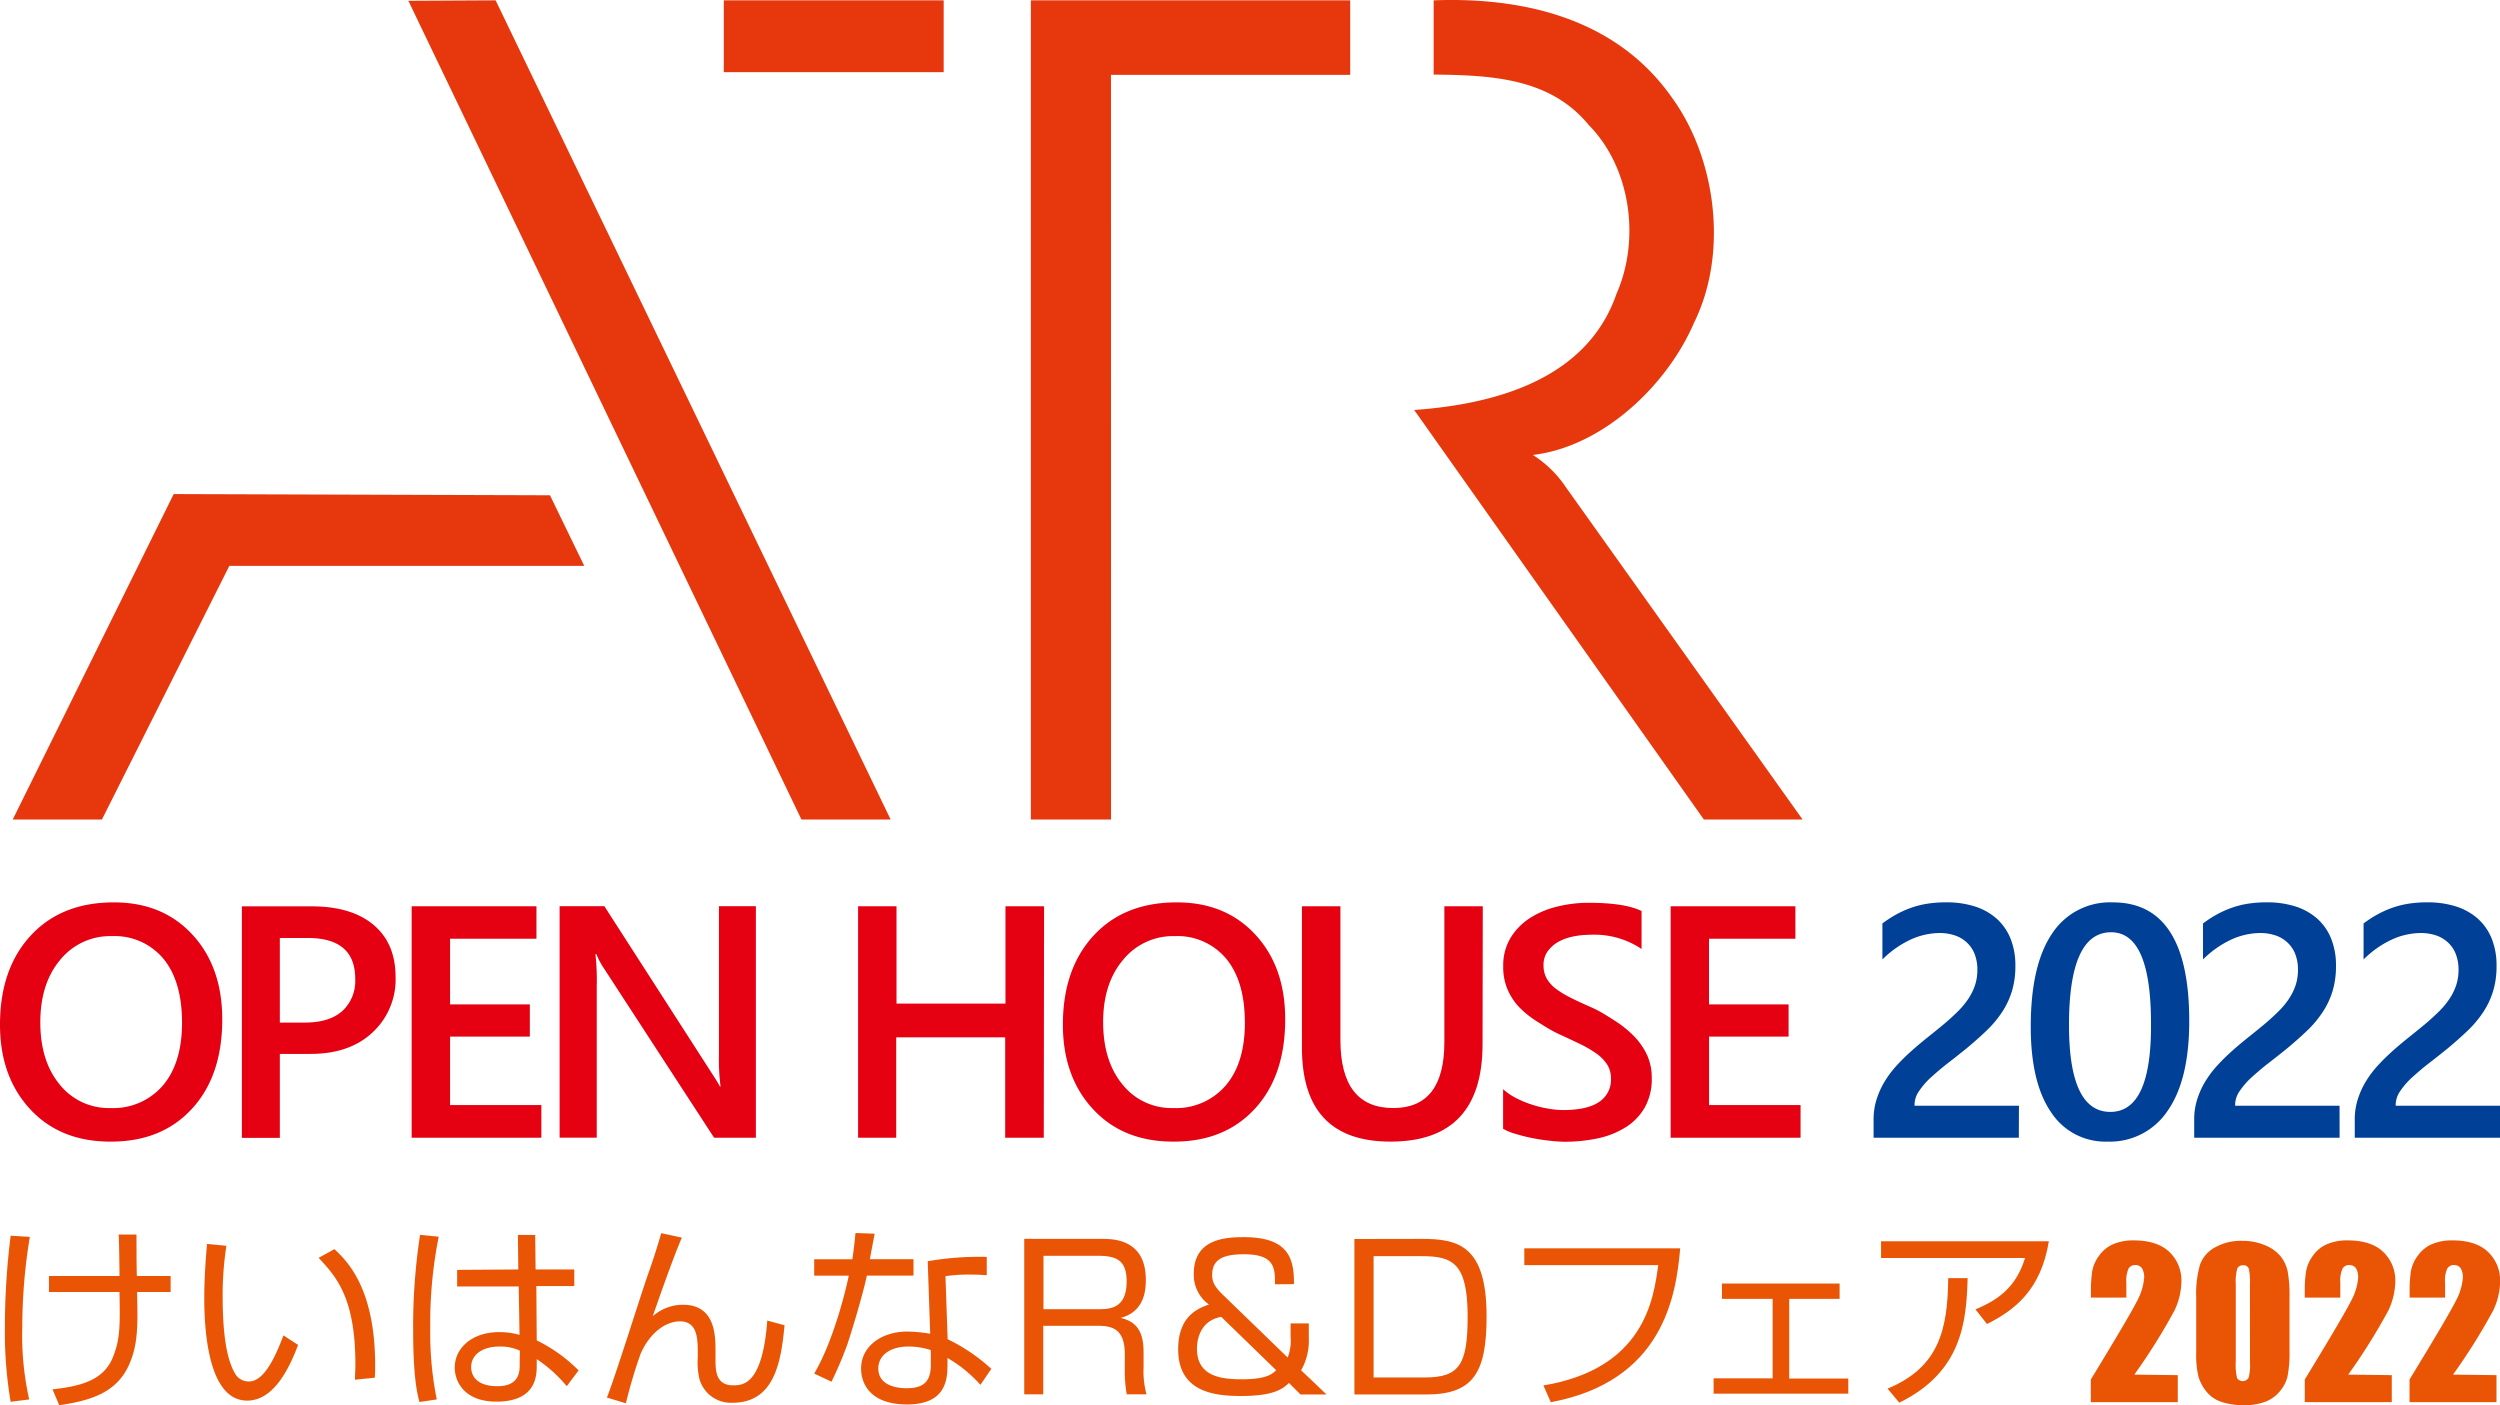
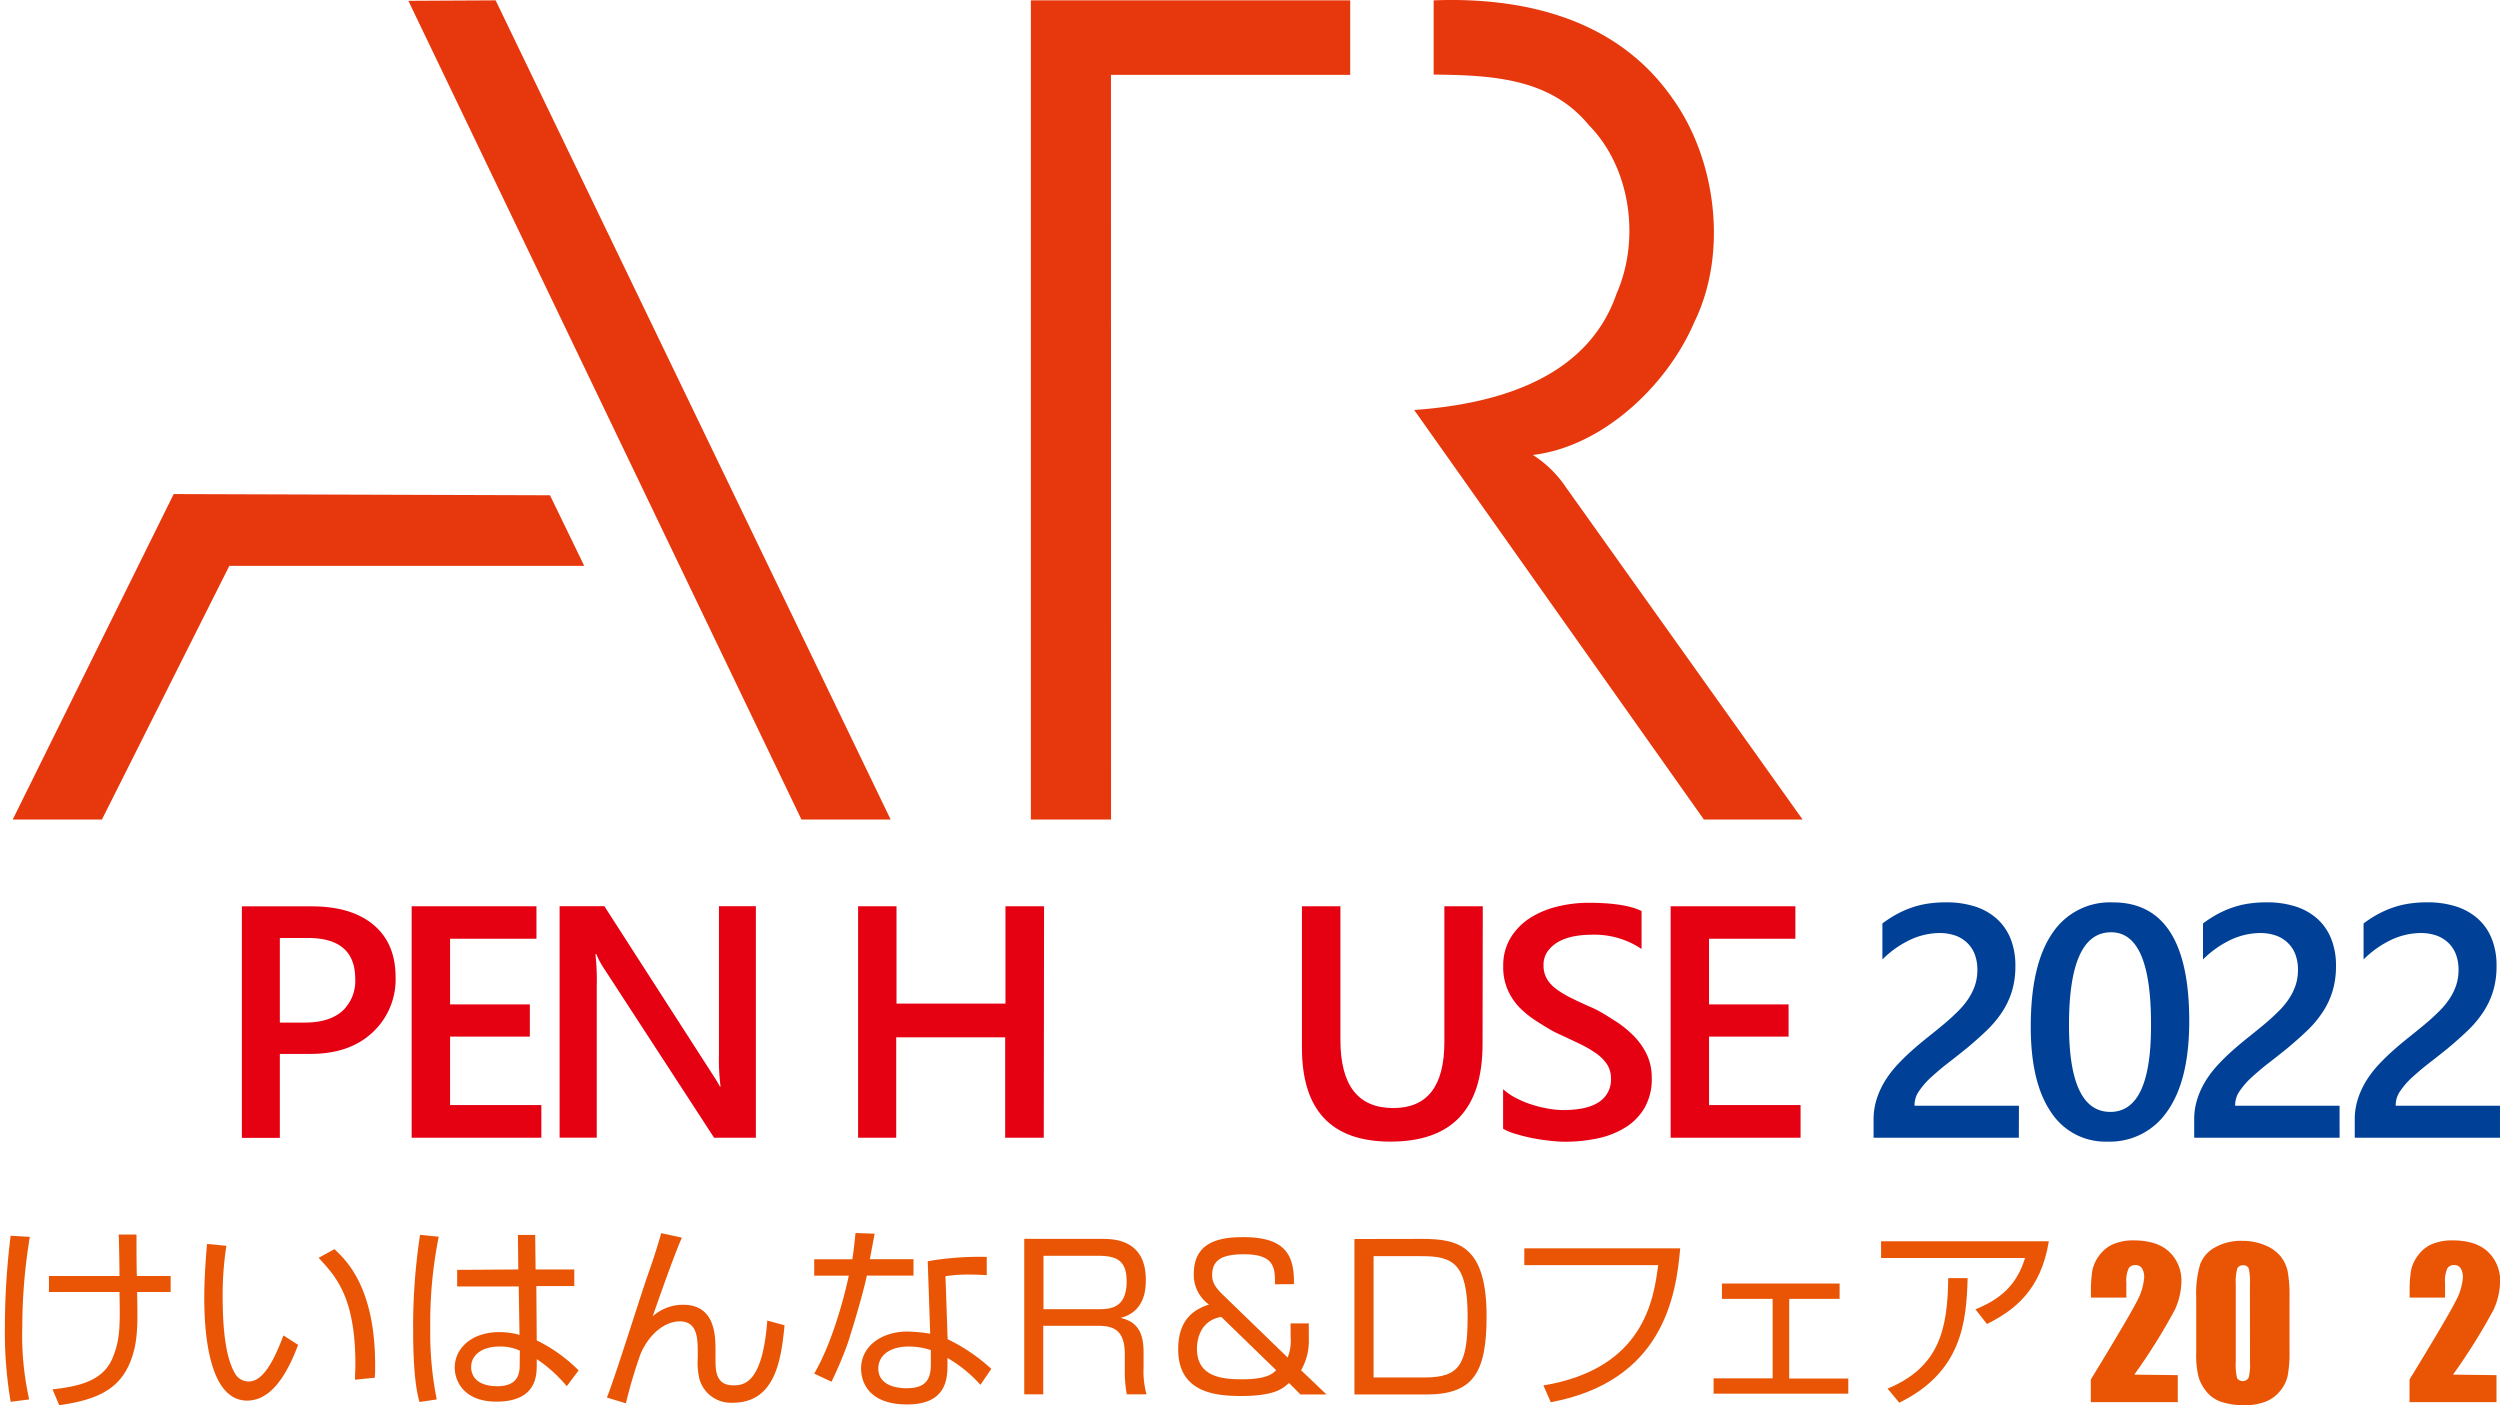
<svg xmlns="http://www.w3.org/2000/svg" viewBox="0 0 434.1 244">
  <defs>
    <style>.cls-1{fill:#e7380d;}.cls-2{fill:#e50012;}.cls-3{fill:#004097;}.cls-4{fill:#e95504;}</style>
  </defs>
  <g id="レイヤー_2" data-name="レイヤー 2">
    <g id="レイヤー_1-2" data-name="レイヤー 1">
      <polygon class="cls-1" points="154.65 142.3 139.16 142.3 70.91 0.14 86.06 0.06 154.65 142.3" />
      <path class="cls-1" d="M290.35,17c7.64,10.54,9.78,26.92,3.82,39-4.71,11-15.94,21.57-28,23a19.45,19.45,0,0,1,5.73,5.6L313,142.3H295.86l-50.3-71.11c14-1,30-5.27,35.14-20.2,4.15-9.42,2.48-21.89-4.84-29.29-6.72-8.2-17-8.64-26.92-8.75V.06C264.5-.54,280.7,3.18,290.35,17" />
      <polygon class="cls-1" points="95.5 86 101.45 98.26 39.82 98.26 17.7 142.3 2.21 142.3 30.16 85.79 95.5 86" />
-       <rect class="cls-1" x="125.68" y="0.06" width="38.18" height="12.47" />
      <polygon class="cls-1" points="234.45 0.06 179 0.06 179 142.3 192.92 142.3 192.91 13 234.45 13 234.45 0.06" />
-       <path class="cls-2" d="M19.14,198.23q-8.69,0-13.91-5.64T0,177.94q0-9.7,5.33-15.48t14.46-5.77q8.46,0,13.63,5.61T38.59,177q0,9.84-5.29,15.56T19.14,198.23Zm.31-35.68a11.17,11.17,0,0,0-9,4.12Q7,170.78,7,177.51t3.36,10.8a10.87,10.87,0,0,0,8.8,4.09,11.35,11.35,0,0,0,9.11-3.9q3.33-3.9,3.34-10.9,0-7.2-3.24-11.13A11,11,0,0,0,19.45,162.55Z" />
      <path class="cls-2" d="M48.59,183v14.58H42v-40.2H54.14c4.62,0,8.19,1.08,10.74,3.23s3.81,5.17,3.81,9.08a12.55,12.55,0,0,1-4,9.58c-2.66,2.49-6.24,3.73-10.77,3.73Zm0-20.12v14.68h4.32c2.86,0,5-.66,6.53-2a7.1,7.1,0,0,0,2.24-5.6q0-7.09-8.24-7.09Z" />
      <path class="cls-2" d="M94,197.56H71.48v-40.2H93.15V163h-15V174.4H92V180H78.15v11.88H94Z" />
      <path class="cls-2" d="M131.25,197.56H124L104.77,168a12.82,12.82,0,0,1-1.21-2.32h-.17a40.92,40.92,0,0,1,.23,5.52v26.35H97.17v-40.2h7.77l18.55,28.84c.78,1.2,1.29,2,1.51,2.47h.12a35.37,35.37,0,0,1-.28-5.41v-25.9h6.41Z" />
      <path class="cls-2" d="M181.24,197.56h-6.7V180.12H155.62v17.44H149v-40.2h6.67v16.9h18.92v-16.9h6.7Z" />
-       <path class="cls-2" d="M203.71,198.23q-8.7,0-13.92-5.64t-5.23-14.65q0-9.7,5.33-15.48t14.46-5.77q8.46,0,13.64,5.61T223.16,177q0,9.84-5.3,15.56T203.71,198.23Zm.3-35.68a11.17,11.17,0,0,0-9,4.12q-3.47,4.11-3.46,10.84t3.36,10.8a10.88,10.88,0,0,0,8.8,4.09,11.35,11.35,0,0,0,9.11-3.9q3.34-3.9,3.34-10.9,0-7.2-3.24-11.13A11,11,0,0,0,204,162.55Z" />
      <path class="cls-2" d="M257.43,181.3q0,16.94-16,16.93-15.36,0-15.36-16.29V157.36h6.68v23.21q0,11.84,9.19,11.83,8.85,0,8.86-11.41V157.36h6.67Z" />
      <path class="cls-2" d="M261,196v-6.87a10.39,10.39,0,0,0,2.2,1.51,17.2,17.2,0,0,0,2.71,1.14,19.59,19.59,0,0,0,2.86.71,15.07,15.07,0,0,0,2.63.26q4.2,0,6.27-1.41a4.6,4.6,0,0,0,2.06-4.06,4.42,4.42,0,0,0-.69-2.48,7.29,7.29,0,0,0-1.92-1.92,20.79,20.79,0,0,0-2.9-1.67c-1.11-.53-2.3-1.09-3.57-1.67s-2.64-1.46-3.82-2.21a16.64,16.64,0,0,1-3.07-2.48,10.48,10.48,0,0,1-2-3.07,9.9,9.9,0,0,1-.74-4,9.29,9.29,0,0,1,1.27-4.92,10.71,10.71,0,0,1,3.36-3.44,15.48,15.48,0,0,1,4.75-2,22.57,22.57,0,0,1,5.44-.66c4.21,0,7.27.48,9.2,1.43v6.59a14.67,14.67,0,0,0-8.81-2.47,15.43,15.43,0,0,0-2.95.28,9.25,9.25,0,0,0-2.64.92,5.84,5.84,0,0,0-1.89,1.66,4,4,0,0,0-.73,2.44,4.63,4.63,0,0,0,.56,2.32,6,6,0,0,0,1.64,1.8,16.57,16.57,0,0,0,2.64,1.58c1,.51,2.23,1.07,3.6,1.67s2.72,1.49,4,2.3a18.21,18.21,0,0,1,3.28,2.66,11.72,11.72,0,0,1,2.25,3.24,9.48,9.48,0,0,1,.82,4,10,10,0,0,1-1.23,5.15,9.79,9.79,0,0,1-3.32,3.42,14.73,14.73,0,0,1-4.81,1.91,27.24,27.24,0,0,1-5.74.59,22.58,22.58,0,0,1-2.48-.16c-1-.1-2-.25-3-.44a28.14,28.14,0,0,1-2.91-.72A9.39,9.39,0,0,1,261,196Z" />
      <path class="cls-2" d="M312.65,197.56H290.09v-40.2h21.66V163h-15V174.4h13.82V180H296.76v11.88h15.89Z" />
      <path class="cls-3" d="M350.55,197.56H325.33v-3.12a11.5,11.5,0,0,1,.53-3.57,14.15,14.15,0,0,1,1.43-3.14,17.88,17.88,0,0,1,2.1-2.77c.8-.87,1.66-1.71,2.58-2.53s1.85-1.59,2.8-2.35,1.89-1.52,2.8-2.28,1.65-1.45,2.36-2.15a13.88,13.88,0,0,0,1.82-2.17,10.09,10.09,0,0,0,1.18-2.37,8.4,8.4,0,0,0,.42-2.7,7.4,7.4,0,0,0-.49-2.79,5.39,5.39,0,0,0-1.38-2,5.67,5.67,0,0,0-2.08-1.21,8.3,8.3,0,0,0-2.64-.4,12.3,12.3,0,0,0-5,1.14,17.29,17.29,0,0,0-4.9,3.45v-6.25a20.2,20.2,0,0,1,2.49-1.61,16.82,16.82,0,0,1,2.61-1.15,16,16,0,0,1,2.83-.69,21.23,21.23,0,0,1,3.17-.22,16.22,16.22,0,0,1,4.93.71,10.52,10.52,0,0,1,3.79,2.11,9.28,9.28,0,0,1,2.42,3.46,12.4,12.4,0,0,1,.85,4.76,14.89,14.89,0,0,1-.6,4.39,14,14,0,0,1-1.71,3.63,18.84,18.84,0,0,1-2.67,3.19q-1.57,1.51-3.51,3.12c-1.08.87-2.16,1.73-3.24,2.56s-2,1.64-2.9,2.44a13.41,13.41,0,0,0-2.08,2.38,4.23,4.23,0,0,0-.8,2.4V192h18.13Z" />
      <path class="cls-3" d="M365.93,198.23a11.23,11.23,0,0,1-9.8-5.13q-3.51-5.13-3.51-14.83,0-10.65,3.67-16.11a12,12,0,0,1,10.59-5.47q13.26,0,13.26,20.6,0,10.2-3.74,15.57A12.05,12.05,0,0,1,365.93,198.23Zm.64-36.35q-7.31,0-7.31,16.11,0,15.07,7.17,15.08t7.07-15.33Q373.5,161.87,366.57,161.88Z" />
      <path class="cls-3" d="M406.25,197.56H381v-3.12a11.5,11.5,0,0,1,.53-3.57,14.15,14.15,0,0,1,1.43-3.14,17.88,17.88,0,0,1,2.1-2.77c.8-.87,1.66-1.71,2.58-2.53s1.85-1.59,2.8-2.35,1.89-1.52,2.8-2.28,1.65-1.45,2.36-2.15a13.88,13.88,0,0,0,1.82-2.17,10.09,10.09,0,0,0,1.18-2.37,8.4,8.4,0,0,0,.42-2.7,7.4,7.4,0,0,0-.49-2.79,5.39,5.39,0,0,0-1.38-2,5.67,5.67,0,0,0-2.08-1.21,8.3,8.3,0,0,0-2.64-.4,12.3,12.3,0,0,0-5,1.14,17.29,17.29,0,0,0-4.9,3.45v-6.25a20.2,20.2,0,0,1,2.49-1.61,16.82,16.82,0,0,1,2.61-1.15,16,16,0,0,1,2.83-.69,21.23,21.23,0,0,1,3.17-.22,16.22,16.22,0,0,1,4.93.71,10.52,10.52,0,0,1,3.79,2.11,9.28,9.28,0,0,1,2.42,3.46,12.4,12.4,0,0,1,.85,4.76,14.89,14.89,0,0,1-.6,4.39,14,14,0,0,1-1.71,3.63,18.84,18.84,0,0,1-2.67,3.19q-1.57,1.51-3.51,3.12c-1.08.87-2.16,1.73-3.24,2.56s-2,1.64-2.9,2.44a13.41,13.41,0,0,0-2.08,2.38,4.23,4.23,0,0,0-.8,2.4V192h18.13Z" />
      <path class="cls-3" d="M434.1,197.56H408.88v-3.12a11.5,11.5,0,0,1,.53-3.57,14.15,14.15,0,0,1,1.43-3.14,17.88,17.88,0,0,1,2.1-2.77c.8-.87,1.66-1.71,2.58-2.53s1.85-1.59,2.8-2.35,1.89-1.52,2.8-2.28,1.65-1.45,2.36-2.15a13.88,13.88,0,0,0,1.82-2.17,10.09,10.09,0,0,0,1.18-2.37,8.4,8.4,0,0,0,.42-2.7,7.4,7.4,0,0,0-.49-2.79,5.39,5.39,0,0,0-1.38-2,5.67,5.67,0,0,0-2.08-1.21,8.3,8.3,0,0,0-2.64-.4,12.26,12.26,0,0,0-5,1.14,17.29,17.29,0,0,0-4.9,3.45v-6.25a20.2,20.2,0,0,1,2.49-1.61,16.82,16.82,0,0,1,2.61-1.15,16,16,0,0,1,2.83-.69,21.23,21.23,0,0,1,3.17-.22,16.22,16.22,0,0,1,4.93.71,10.52,10.52,0,0,1,3.79,2.11,9.28,9.28,0,0,1,2.42,3.46,12.4,12.4,0,0,1,.85,4.76,14.89,14.89,0,0,1-.6,4.39,14,14,0,0,1-1.71,3.63,18.84,18.84,0,0,1-2.67,3.19q-1.58,1.51-3.51,3.12c-1.08.87-2.16,1.73-3.24,2.56s-2,1.64-2.9,2.44a13.41,13.41,0,0,0-2.08,2.38,4.23,4.23,0,0,0-.8,2.4V192H434.1Z" />
      <path class="cls-4" d="M378.15,238.78v4.69h-15.1v-3.93q6.7-11,8-13.58a10.28,10.28,0,0,0,1.26-4.07,2.91,2.91,0,0,0-.38-1.67,1.3,1.3,0,0,0-1.16-.55,1.27,1.27,0,0,0-1.17.61,5.07,5.07,0,0,0-.38,2.43v2.61h-6.15v-1a22.89,22.89,0,0,1,.23-3.64,6.35,6.35,0,0,1,1.18-2.63,5.83,5.83,0,0,1,2.43-2,8.8,8.8,0,0,1,3.58-.67c2.73,0,4.8.68,6.19,2a6.82,6.82,0,0,1,2.1,5.13,12.2,12.2,0,0,1-1.18,5,103.31,103.31,0,0,1-7,11.18Z" />
      <path class="cls-4" d="M397.55,225.27v9.18a22.16,22.16,0,0,1-.34,4.55,6.41,6.41,0,0,1-1.41,2.67,6.07,6.07,0,0,1-2.59,1.78,9.94,9.94,0,0,1-3.38.55,12.55,12.55,0,0,1-4.09-.57,5.54,5.54,0,0,1-2.6-1.78,7.46,7.46,0,0,1-1.38-2.54,15.9,15.9,0,0,1-.41-4.24v-9.6a18.29,18.29,0,0,1,.66-5.67,5.57,5.57,0,0,1,2.6-3,9.15,9.15,0,0,1,4.71-1.14,10,10,0,0,1,4.05.79,6.77,6.77,0,0,1,2.66,1.93,6.39,6.39,0,0,1,1.2,2.57A23.27,23.27,0,0,1,397.55,225.27ZM390.68,223a10.37,10.37,0,0,0-.21-2.74.93.93,0,0,0-1-.55,1,1,0,0,0-1,.58,8.73,8.73,0,0,0-.25,2.71v13.42a10.07,10.07,0,0,0,.23,2.89,1.19,1.19,0,0,0,2-.08,8.56,8.56,0,0,0,.24-2.6Z" />
-       <path class="cls-4" d="M415.31,238.78v4.69H400.2v-3.93q6.71-11,8-13.58a10.17,10.17,0,0,0,1.27-4.07,3,3,0,0,0-.38-1.67,1.33,1.33,0,0,0-1.17-.55,1.26,1.26,0,0,0-1.16.61,5,5,0,0,0-.39,2.43v2.61H400.2v-1a21.58,21.58,0,0,1,.24-3.64,6.46,6.46,0,0,1,1.17-2.63,5.83,5.83,0,0,1,2.43-2,8.85,8.85,0,0,1,3.59-.67q4.1,0,6.19,2a6.82,6.82,0,0,1,2.1,5.13,12.36,12.36,0,0,1-1.18,5,103.31,103.31,0,0,1-7,11.18Z" />
      <path class="cls-4" d="M433.49,238.78v4.69h-15.1v-3.93q6.71-11,8-13.58a10.28,10.28,0,0,0,1.26-4.07,3,3,0,0,0-.38-1.67,1.32,1.32,0,0,0-1.17-.55,1.26,1.26,0,0,0-1.16.61,5.07,5.07,0,0,0-.38,2.43v2.61h-6.15v-1a21.75,21.75,0,0,1,.23-3.64,6.35,6.35,0,0,1,1.18-2.63,5.86,5.86,0,0,1,2.42-2,8.88,8.88,0,0,1,3.59-.67q4.1,0,6.19,2a6.82,6.82,0,0,1,2.1,5.13,12.2,12.2,0,0,1-1.18,5,103.31,103.31,0,0,1-7,11.18Z" />
      <path class="cls-4" d="M5.18,214.77a96.26,96.26,0,0,0-1.31,15.71A50.54,50.54,0,0,0,5.07,243l-3.22.41a72.13,72.13,0,0,1-1-13,129.09,129.09,0,0,1,1-15.84Zm15.57,6.79c0-1.13-.07-6.17-.14-7.2H23.7c0,1.17,0,6.17.07,7.2h5.86v2.78H23.8c.14,5.87.17,9.09-1.37,12.59-2.06,4.63-6.14,6.21-12.14,7.07l-1.17-2.75c4.36-.51,8.71-1.33,10.43-5.45,1.34-3.26,1.3-5.59,1.2-11.46H8.5v-2.78Z" />
      <path class="cls-4" d="M39.31,216.32a56,56,0,0,0-.65,8.67c0,5.22.41,10.74,2.26,13.69a2.72,2.72,0,0,0,2.3,1.2c2.57,0,4.49-4,6-8l2.54,1.65c-2.09,5.59-4.87,9.67-8.85,9.67-6.72,0-7.44-12.07-7.44-17.76,0-3.54.27-7.11.48-9.44Zm22.33,23.25c0-.79.07-1.58.07-2.67,0-11.63-3.36-15.23-6.38-18.49l2.74-1.51c2,1.89,7.07,6.55,7.07,20.13,0,.93,0,1.55-.07,2.2Z" />
      <path class="cls-4" d="M76.18,214.74a76,76,0,0,0-1.47,15.81A58.32,58.32,0,0,0,75.84,243l-3,.44c-.34-1.23-1.1-4.11-1.1-12.45a104.87,104.87,0,0,1,1.2-16.57ZM90,220.43l-.07-6h3l.07,6h6.72v2.88H93.13l.07,9.44a26.73,26.73,0,0,1,7.27,5.21l-2.06,2.74A24.12,24.12,0,0,0,93.2,236v1c0,1.75,0,6.38-7,6.38-5.77,0-7.24-3.7-7.24-5.9,0-3.46,3.08-6.17,7.68-6.17a12.53,12.53,0,0,1,3.57.48l-.14-8.41H79.38v-2.88Zm.27,14.1a8,8,0,0,0-3.46-.72c-3.23,0-5,1.54-5,3.57,0,1.13.58,3.32,4.59,3.32,3.84,0,3.84-2.64,3.84-3.73Z" />
      <path class="cls-4" d="M118.41,214.91c-1.3,2.78-4.73,12.66-5.07,13.65a7.87,7.87,0,0,1,5.28-2c5.62,0,5.62,5.45,5.62,8.06v1.34c0,1.95,0,4.59,3.09,4.59,1.85,0,5.08-.34,5.9-11.25l3,.82c-.58,5.87-1.54,13.45-9,13.45a5.67,5.67,0,0,1-5.76-4.05,12.34,12.34,0,0,1-.31-3.77v-.93c0-2.6-.14-5.38-3.12-5.38-2.33,0-5.11,1.82-6.79,5.59a84.22,84.22,0,0,0-2.57,8.64l-3.3-1c1.34-3.26,6-18.18,7.07-21.19s1.75-5.22,2.37-7.35Z" />
      <path class="cls-4" d="M151.89,214.22c-.07.21-.75,3.91-.85,4.43h7.58v2.85h-8.1c-.65,3.15-2.71,9.94-3.36,11.86a65.53,65.53,0,0,1-2.78,6.56l-3-1.41c3.6-6.14,5.73-15.61,6-17h-6v-2.85H148c.24-1.55.38-2.85.55-4.56Zm19.45,7.21c-1.06-.07-1.61-.11-2.78-.11a26.45,26.45,0,0,0-4.39.28l.38,10.94a31.27,31.27,0,0,1,7.58,5.15l-1.89,2.77a23.26,23.26,0,0,0-5.72-4.66v1c0,2.34,0,7.07-7,7.07s-8-4.25-8-6.21c0-4.11,3.84-6.45,8-6.45a26.13,26.13,0,0,1,4,.38L161.09,219a52.24,52.24,0,0,1,10.25-.75Zm-9.71,13a12.53,12.53,0,0,0-3.84-.62c-3.26,0-5.28,1.54-5.28,3.81,0,3.43,4.29,3.43,4.91,3.43,3.15,0,4.21-1.34,4.21-4.12Z" />
      <path class="cls-4" d="M191.34,215.12c2,0,7.62.06,7.62,7.1,0,1.47-.07,5.52-4.39,6.62,2.84.65,4,2.4,4,6v2.58a15.14,15.14,0,0,0,.51,4.69h-3.43a22.61,22.61,0,0,1-.34-4.28v-2.71c0-4.77-2.64-4.91-5-4.91h-9.16v11.9h-3.3v-27Zm-10.15,2.94v9.27h9.36c2.16,0,5.08-.07,5.08-4.84,0-3.57-1.68-4.43-4.91-4.43Z" />
      <path class="cls-4" d="M221.39,223c0-2.77,0-5.21-5.38-5.21-4,0-5.53,1.1-5.53,3.64,0,1,.31,1.88,1.75,3.29l11.36,11a8,8,0,0,0,.51-3.64V229.8h3.16v2.53a10.29,10.29,0,0,1-1.34,5.6l4.42,4.21h-4.52l-2-2c-1.13,1.06-2.67,2.26-8.33,2.26-4.5,0-10.91-.62-10.91-8.1,0-5.42,3-7,5.35-7.78a6.31,6.31,0,0,1-2.64-5.35c0-6,5.35-6.35,8.68-6.35,7.54,0,8.78,3.46,8.71,8.16Zm-9.33,5.66c-4.05.72-4.22,4.64-4.22,5.53,0,4.83,4.22,5.31,7.82,5.31,4.22,0,5.25-.92,5.94-1.57Z" />
      <path class="cls-4" d="M246.84,215.12c6.28,0,11.29,1.06,11.29,13.44,0,9.85-2.33,13.58-10.5,13.58H235.18v-27Zm-8.33,3v21.06h8.88c6,0,7.45-2.19,7.45-10.56,0-9.33-2.61-10.5-8-10.5Z" />
      <path class="cls-4" d="M291.75,216.76c-.72,8.41-3.06,23.09-22.47,26.72L268,240.57c17.46-2.92,19.14-14.92,19.93-20.89H264.68v-2.92Z" />
      <path class="cls-4" d="M319.43,222.87v2.67h-8.75v13.83h10.26V242H297.55v-2.67H307.8V225.54H299v-2.67Z" />
      <path class="cls-4" d="M355.76,215.53c-1.37,8.5-6,12-10.74,14.37l-2-2.54c4.12-1.71,7.1-4,8.61-8.92h-25v-2.91Zm-28,25.59c8.92-3.71,10.43-10.19,10.53-19.18l3.37,0c-.21,7.62-1,16.3-11.87,21.62Z" />
    </g>
  </g>
</svg>